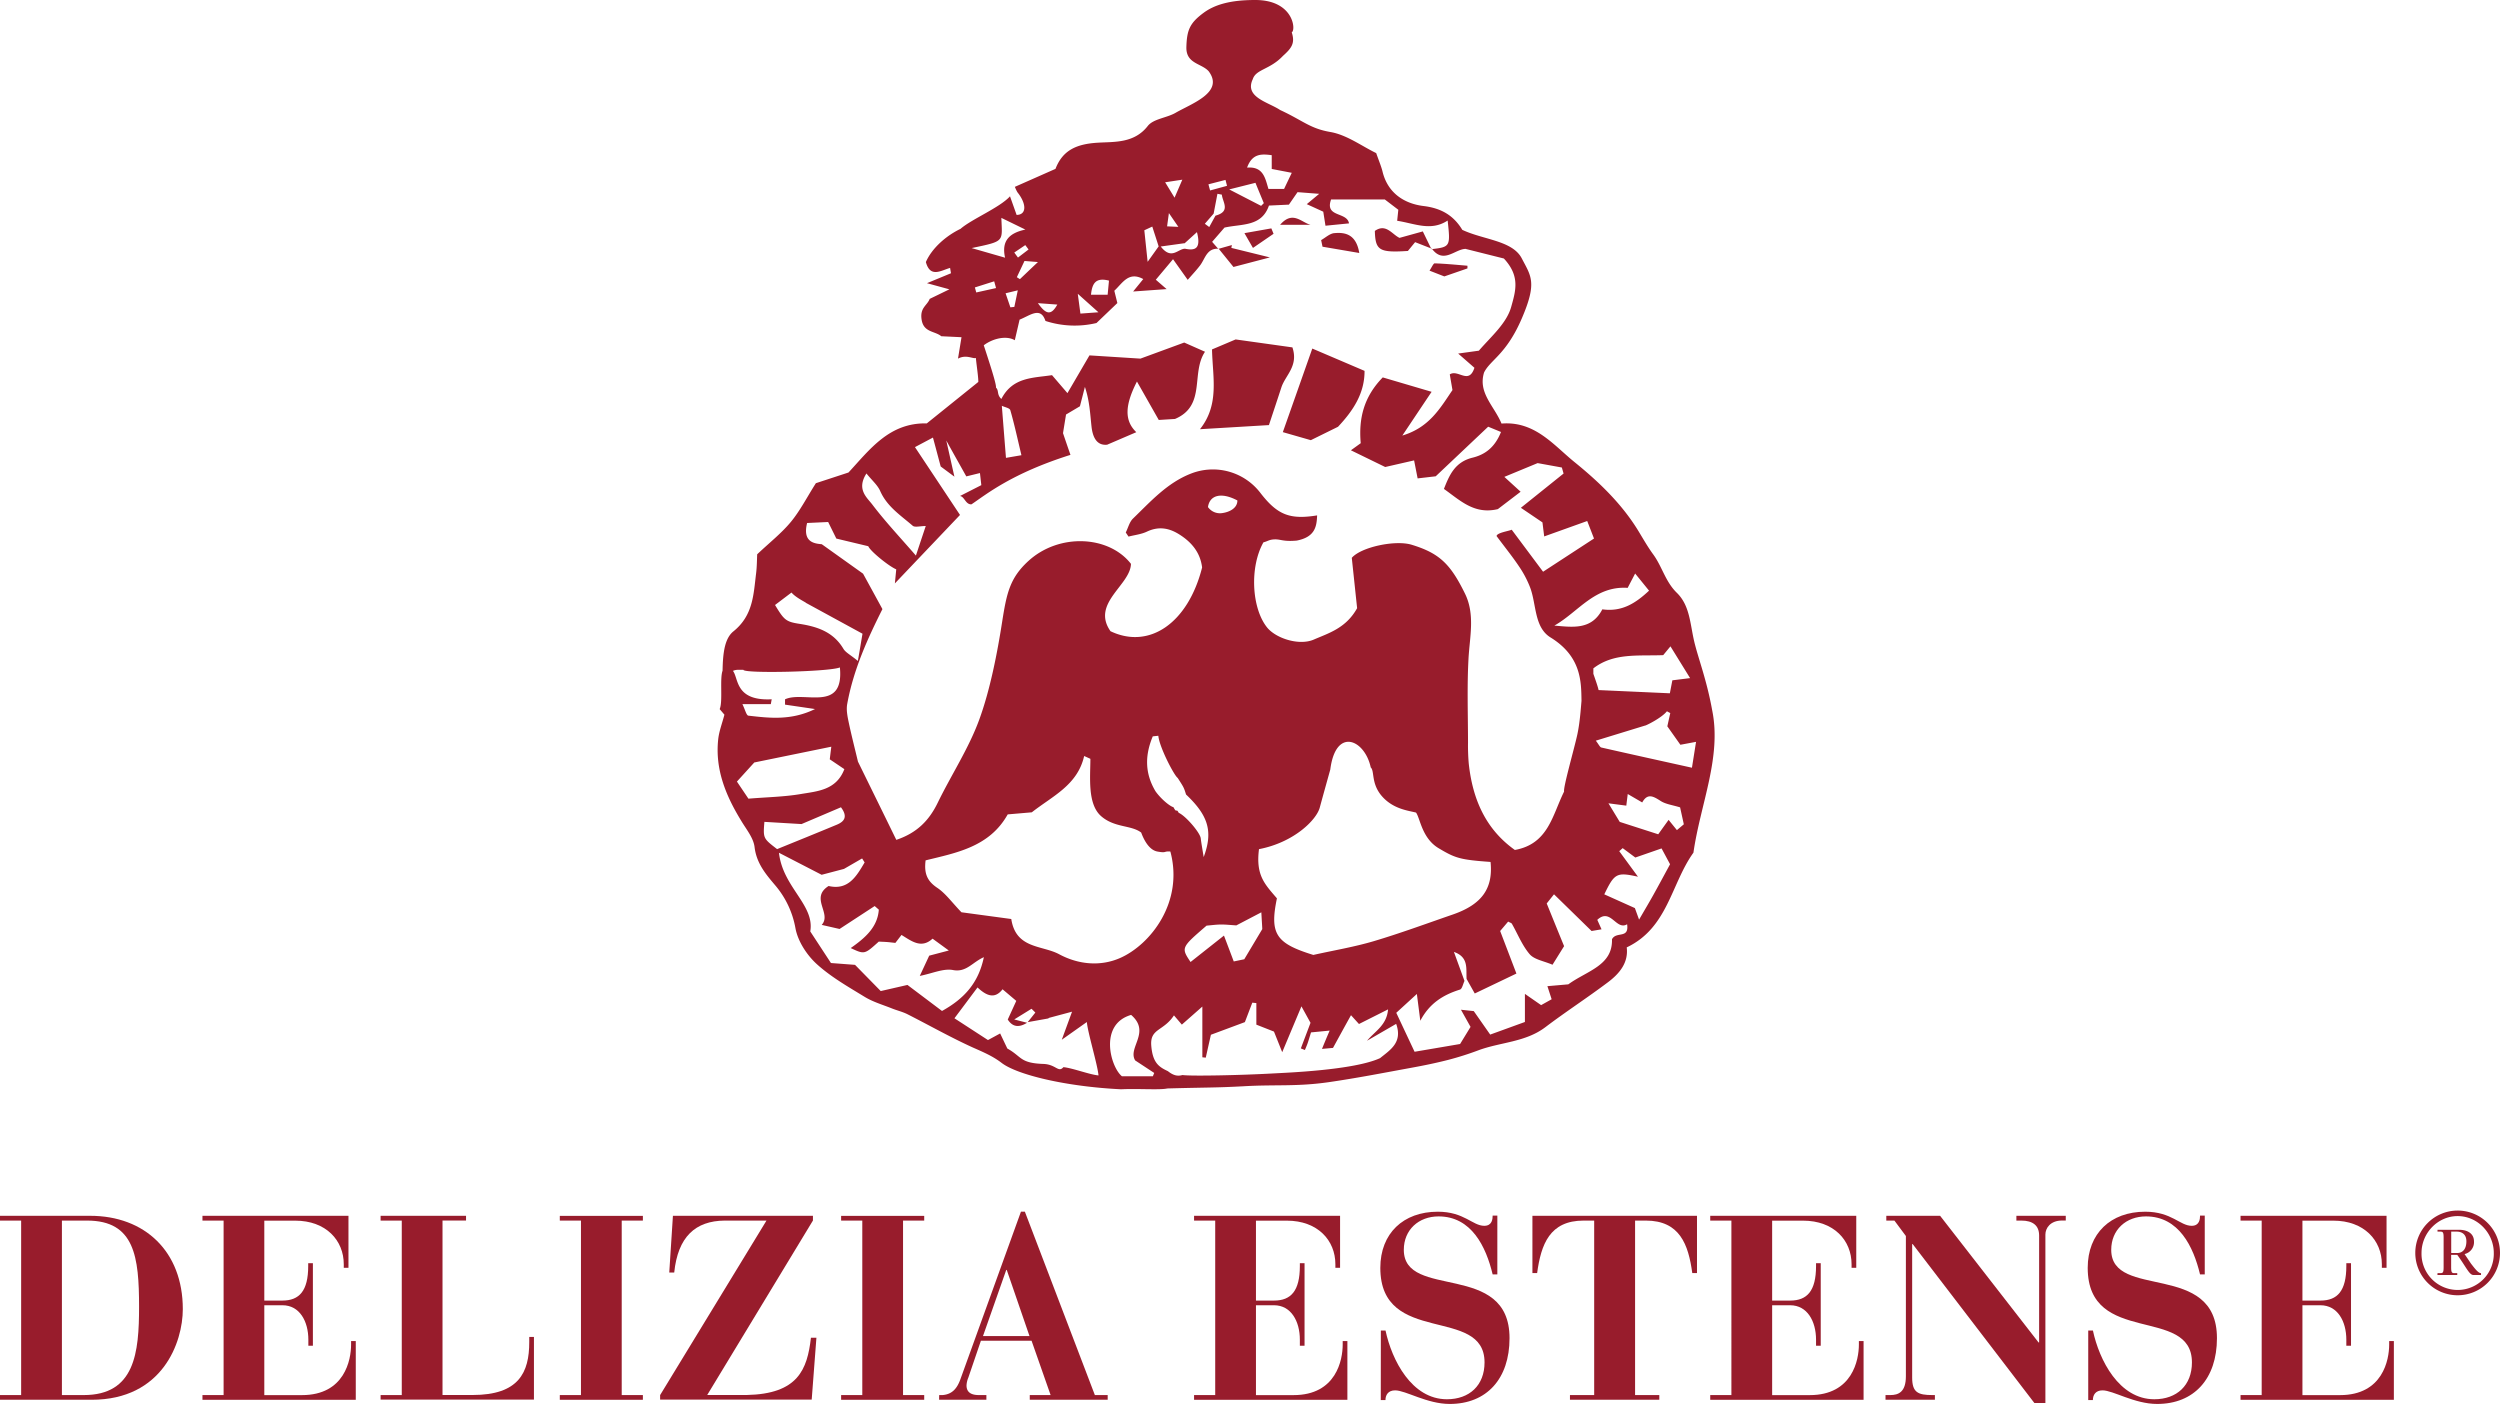
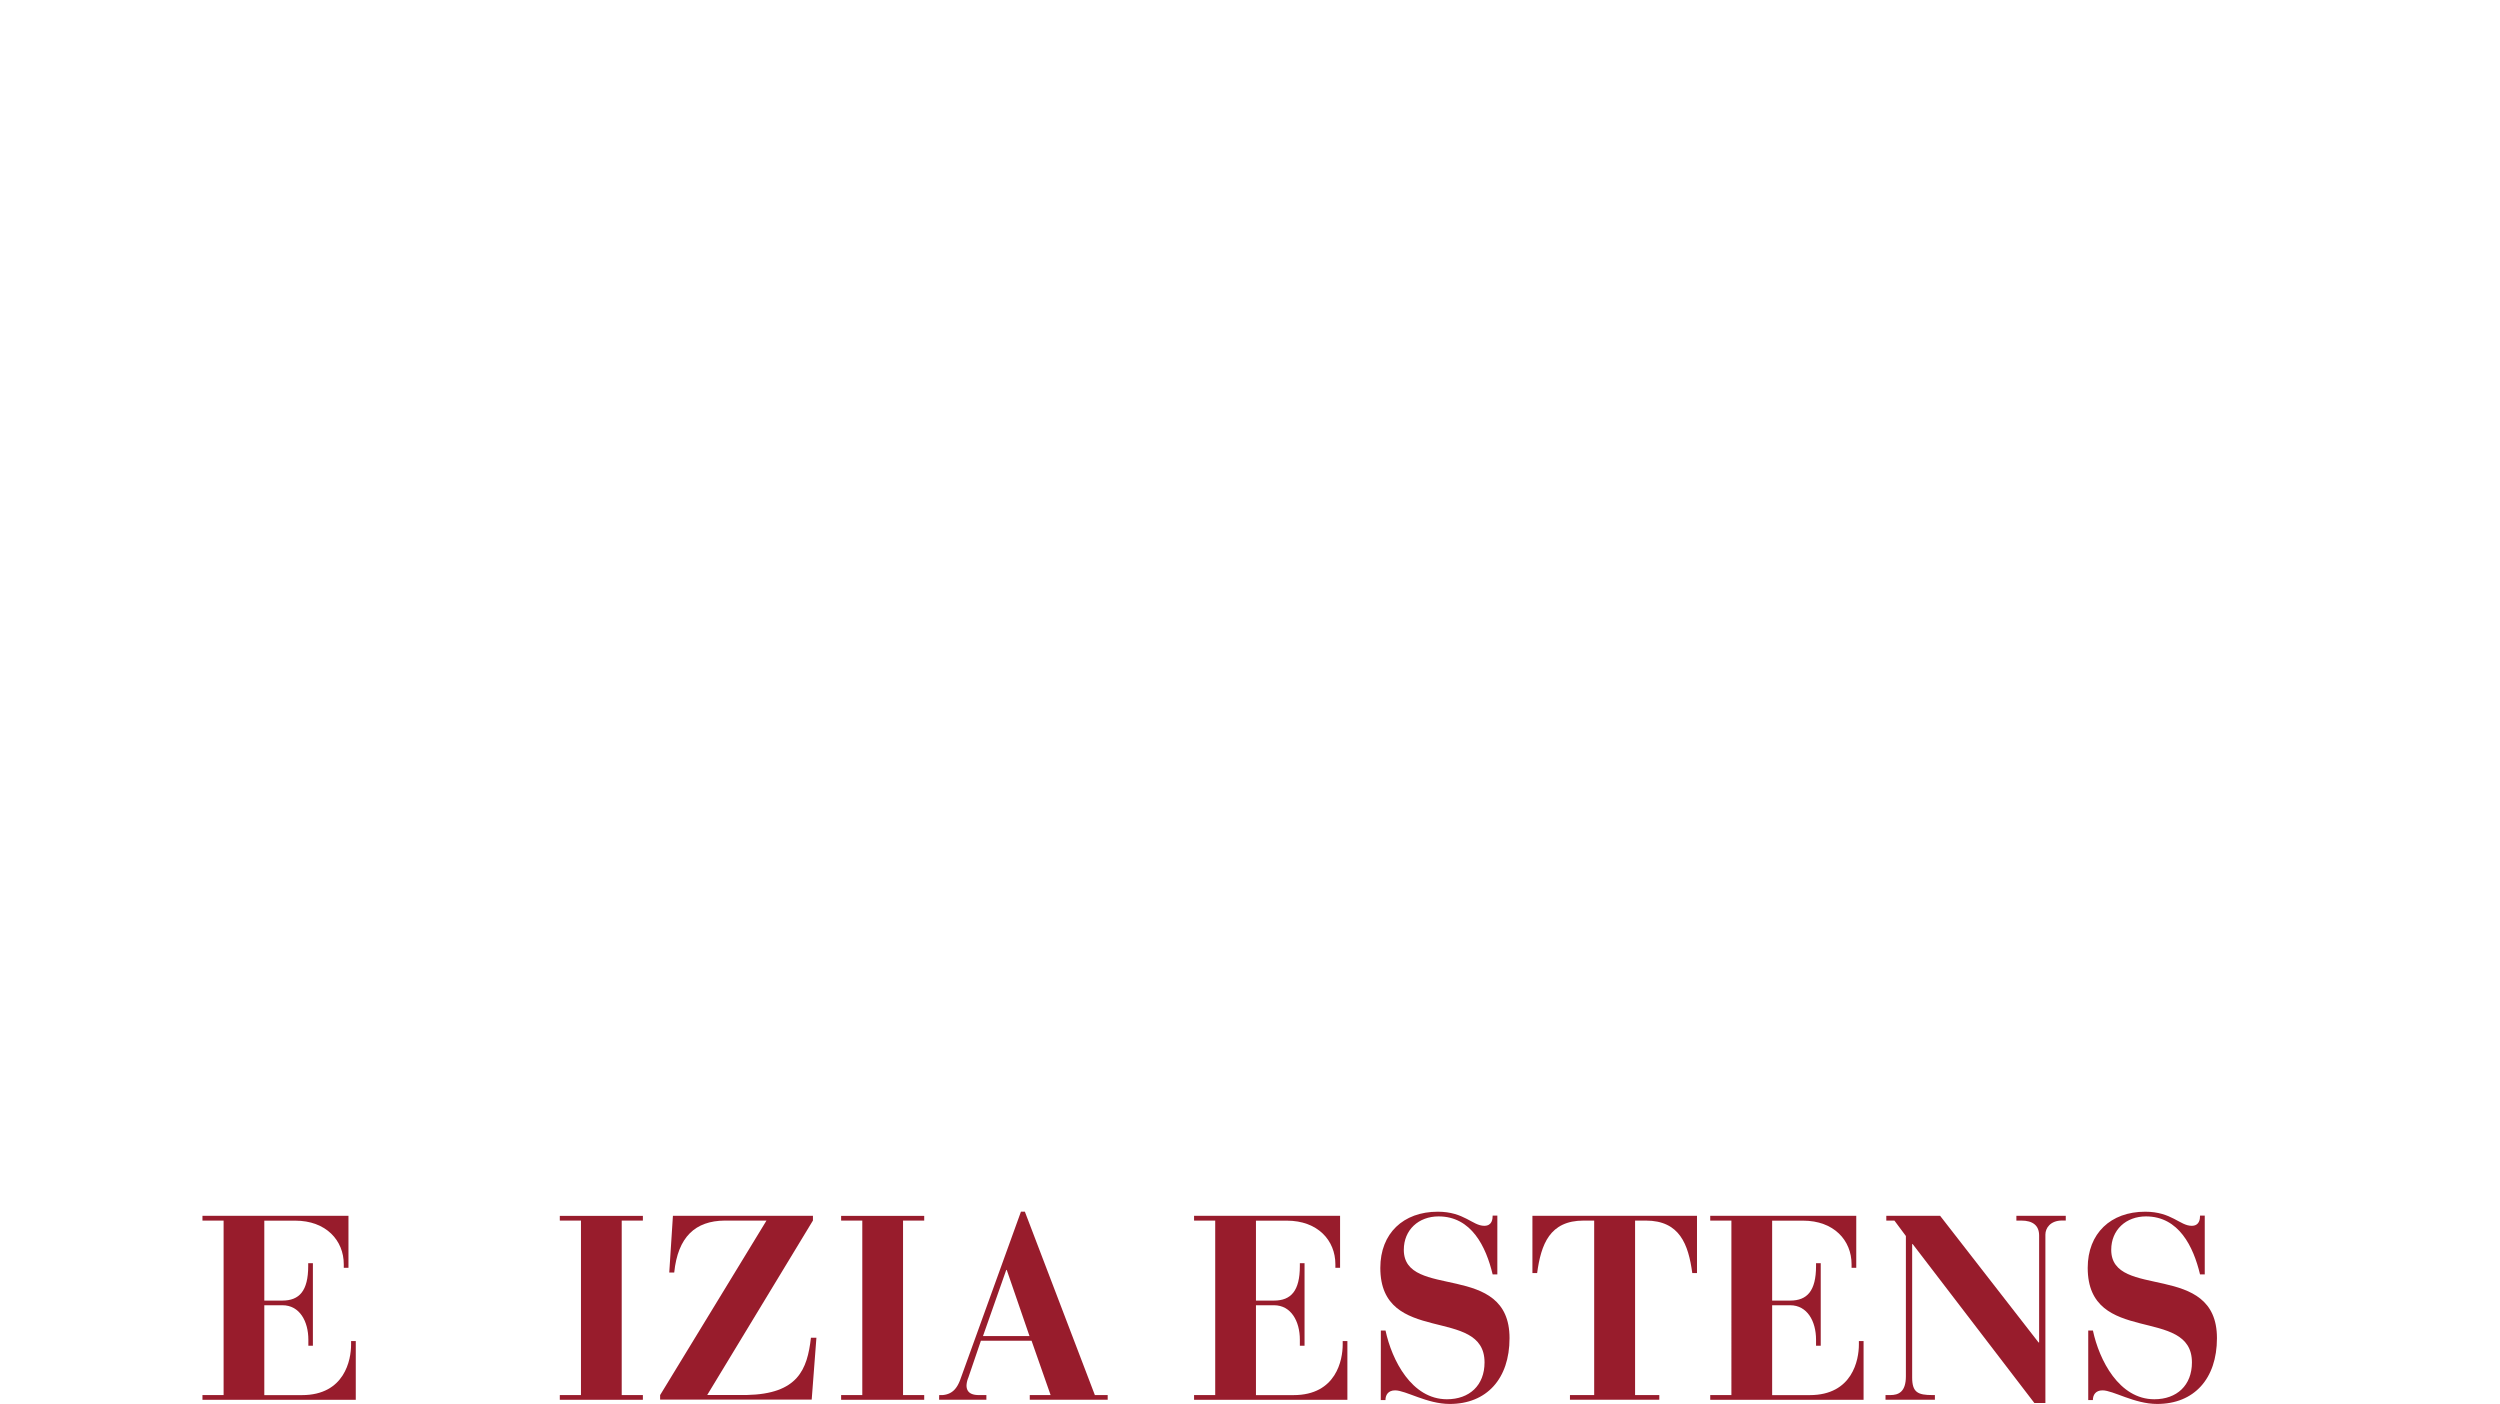
<svg xmlns="http://www.w3.org/2000/svg" id="Livello_1" data-name="Livello 1" viewBox="0 0 1135.05 637.42">
  <defs>
    <style>.cls-1{fill:#981c2c;}</style>
  </defs>
-   <path class="cls-1" d="M28.11,633.39H38c23.24,0,25.14-19.21,25.14-40.09,0-22.65-2-39.13-23.6-39.13H28.11ZM0,633.39H9.6V554.17H0V552H40.92C65.7,552,83,568.16,83,594.37c0,15-9.14,41.15-41.39,41.15H0Z" />
  <path class="cls-1" d="M91.92,633.39h9.6V554.17h-9.6V552h66.29v23.6h-2.13V574c0-10.79-8-19.8-22.06-19.8H120v36.29h8.19c7.71,0,11.74-4.39,11.74-15.66v-1.3h2.13V611H140v-2.73c0-8.42-4-15.66-11.74-15.66H120v40.8H137.1c19.45,0,22.3-16.13,22.3-22.89v-1.66h2.13v26.68H91.92Z" />
-   <path class="cls-1" d="M172.8,633.39h9.61V554.17H172.8V552h38.79v2.14H200.91v79.22h13.64c21,0,25.74-10.2,25.74-24v-2.37h2.13v28.46H172.8Z" />
  <polygon class="cls-1" points="254.16 552.03 254.16 554.17 263.77 554.17 263.77 633.39 254.16 633.39 254.16 635.53 291.88 635.53 291.88 633.39 282.27 633.39 282.27 554.17 291.88 554.17 291.88 552.03 254.16 552.03" />
  <path class="cls-1" d="M299.71,633.39,348,554.17H329c-13.28.12-21.23,7.35-22.89,23.6h-2.25L305.52,552h63.57v2.14l-48,79.22H339c23.25-.47,27.52-11.5,29.18-26h2.49l-2.14,28.1H299.71Z" />
  <polygon class="cls-1" points="381.89 552.03 381.89 554.17 391.5 554.17 391.5 633.39 381.89 633.39 381.89 635.53 419.61 635.53 419.61 633.39 410 633.39 410 554.17 419.61 554.17 419.61 552.03 381.89 552.03" />
  <path class="cls-1" d="M467.41,606.59l-10.32-30h-.24l-10.55,30Zm-41,26.8h1.54c4.51-.36,6.64-3.2,8.07-7.12l27.51-76.14h1.78l31.78,83.26h5.82v2.13H467.53v-2.13H477l-8.65-24.67h-23l-5.7,16.73a10.53,10.53,0,0,0-.83,3.55c0,3.92,3.33,4.39,5.7,4.39h3.32v2.13H426.37Z" />
  <path class="cls-1" d="M542.13,633.39h9.6V554.17h-9.6V552h66.29v23.6h-2.13V574c0-10.79-7.95-19.8-22.06-19.8h-14v36.29h8.19c7.71,0,11.74-4.39,11.74-15.66v-1.3h2.13V611h-2.13v-2.73c0-8.42-4-15.66-11.74-15.66h-8.19v40.8h17.08c19.45,0,22.3-16.13,22.3-22.89v-1.66h2.13v26.68H542.13Z" />
  <path class="cls-1" d="M626.93,604.1h2.13c2.85,13.4,11.86,31.19,27.87,31.19,10.2,0,17.08-6.29,17.08-16.72,0-25.86-47.32-7.24-47.32-42.93,0-15.66,10.43-25.5,26.09-25.5,12,0,15.77,6.4,21.11,6.4,3.56,0,3.8-3.08,3.8-4.63h2.13V578.6h-2.13c-3-12.57-9.61-26.33-24.55-26.33-9,0-15.78,6.05-15.78,15.18,0,22.89,48,4.87,48,40.09,0,18.5-10.43,29.88-27.15,29.88-10.32,0-20-6.17-24.79-6.17-3.2,0-4.39,2.14-4.39,4.4h-2.13Z" />
  <path class="cls-1" d="M712.79,633.39h11V554.17H719c-15.42,0-19.33,10.79-21.11,23.83h-2.14V552h74.72v26h-2.14c-1.77-13-5.68-23.83-21.1-23.83h-4.87v79.22h11v2.13H712.79Z" />
  <path class="cls-1" d="M776.48,633.39h9.61V554.17h-9.61V552h66.3v23.6h-2.13V574c0-10.79-7.95-19.8-22.06-19.8h-14v36.29h8.19c7.71,0,11.74-4.39,11.74-15.66v-1.3h2.13V611h-2.13v-2.73c0-8.42-4-15.66-11.74-15.66h-8.19v40.8h17.08c19.45,0,22.3-16.13,22.3-22.89v-1.66h2.13v26.68H776.48Z" />
  <path class="cls-1" d="M856.06,633.39h2.14c3.68,0,7.11-1.3,7.11-8.54V561.17l-5.21-7h-3.68V552h24.43l44.71,57.52h.24V560.93c0-4.51-2.85-6.76-8.07-6.76h-2.25V552H937.9v2.14h-1.66c-5.34,0-7.59,3.44-7.59,6.4V637h-5L868.4,564.84h-.24v60.61c0,6.75,2.61,7.94,9.25,7.94h1.07v2.13H856.06Z" />
  <path class="cls-1" d="M948.1,604.1h2.13c2.85,13.4,11.86,31.19,27.87,31.19,10.2,0,17.08-6.29,17.08-16.72,0-25.86-47.32-7.24-47.32-42.93,0-15.66,10.44-25.5,26.09-25.5,12,0,15.78,6.4,21.12,6.4,3.55,0,3.79-3.08,3.79-4.63H1001V578.6h-2.14c-3-12.57-9.61-26.33-24.55-26.33-9,0-15.77,6.05-15.77,15.18,0,22.89,48,4.87,48,40.09,0,18.5-10.43,29.88-27.15,29.88-10.32,0-20-6.17-24.79-6.17-3.2,0-4.39,2.14-4.39,4.4H948.1Z" />
-   <path class="cls-1" d="M1017.25,633.39h9.6V554.17h-9.6V552h66.29v23.6h-2.13V574c0-10.79-8-19.8-22.06-19.8h-14v36.29h8.18c7.72,0,11.75-4.39,11.75-15.66v-1.3h2.13V611h-2.13v-2.73c0-8.42-4-15.66-11.75-15.66h-8.18v40.8h17.08c19.45,0,22.3-16.13,22.3-22.89v-1.66h2.13v26.68h-69.61Z" />
-   <path class="cls-1" d="M1112.9,568.9h2.66c2.82,0,4.23-2.14,4.23-5.33s-2.09-4.39-4.39-4.39h-2.5Zm-6.22,9.14h1.2c1.26,0,1.57-.31,1.57-2.71V561.9c0-2.4-.31-2.72-1.57-2.72h-1.2v-.83h9.87c3.45,0,6.69,1.51,6.69,5.28a5.53,5.53,0,0,1-4.28,5.74l2.92,4.34c1.57,2,3.24,4.33,4.55,4.33v.84H1123c-1.93,0-3.24-3.55-7.36-9.15h-2.77v5.6c0,2.4.31,2.71,1.57,2.71h1.2v.84h-9Zm-7.26-9.19a16.41,16.41,0,1,0,32.81,0c0-9-7.37-16.72-16.41-16.72s-16.4,7.73-16.4,16.72m35.63,0a19.23,19.23,0,1,1-19.23-19.23,19.2,19.2,0,0,1,19.23,19.23" />
-   <path class="cls-1" d="M594.94,102.05c-4.16-1.14-8.07-6.56-13.73,0Zm-16.72,4.1-1-2.46L565,105.85c1.57,2.73,2.49,4.33,3.87,6.71l9.35-6.41m88,14.49c-4.94-.4-9.88-.91-14.84-1.07-.61,0-1.29,1.75-2.35,3.31l6.72,2.62,10.5-3.63,0-1.23m-113-7.79,6.77,8.36,16.54-4.34-17.5-4.32.24-1.29L553.14,113Zm52.5-7c-2.06.22-3.95,2.06-5.92,3.16.2,1,.42,2,.62,3l16.69,2.85c-1.37-8.26-6.11-9.53-11.39-9m44.12,7.21-3.88-8L635.41,108c-3.37-1.56-6.14-6.7-11.2-3.16.22,8.88,2,9.94,15,9.1l3.28-4,7.66,3Zm-42.29,80.65-12.44,6.13-12.71-3.65c4.56-12.91,8.89-25.19,13.38-37.95l23.72,10.13c.06,10.11-5.1,18-12,25.34M576.13,193l-31.32,1.87c8.92-11.23,5.75-23.47,5.47-36.22L561,154.11l25.78,3.61c2.85,8.45-3.18,12.61-5,18.14-1.75,5.38-3.54,10.73-5.67,17.16M467,113.28l-1.5-2-5,3.38,1.68,2.28,4.83-3.69M530.7,96.77c-.4,2.94-.61,4.44-.81,6L535,103c-1.61-2.33-2.46-3.58-4.28-6.23m-59.49,40.87c3.58,5,5.9,5.89,8.81.64l-8.81-.64m77.42-54c.25,1,.5,1.89.76,2.83l7.68-2.1-.69-2.69-7.75,2m-89.92,55.85,1.8-.19c.47-2.22.93-4.45,1.57-7.53l-5.54,1.34,2.17,6.38m6.41-21.05-3.47,7.37,1.39.89c2.53-2.39,5-4.79,8.19-7.77l-6.11-.49M529,82.76c1.83,3,2.8,4.58,4.27,7,1.37-3.16,2.24-5.18,3.53-8.18L529,82.76m-30.31,59-9.36-8.38c.55,4.13.85,6.4,1.2,9l8.16-.6m-46.47-11-.84-3.06-8.77,2.78.63,2.28,9-2m51.26-3.38c-6.08-1.53-7.63,1.25-8.17,6.42h7.56c.21-2.23.39-4.09.61-6.42m58.3,99.82c-7.19-3.83-12.58-2.54-13.36,3a6.68,6.68,0,0,0,6.68,2.7c2.94-.43,6.68-2.12,6.68-5.68M519.55,104.6c.47,4.44.89,8.5,1.5,14.27l5-7c-1-3.18-1.88-5.81-2.89-9l-3.61,1.68M570,83,558.08,86l14.49,7.47,1.23-1.23C572.71,89.58,571.62,87,570,83M463.76,206.72c-1.86-7.8-3.24-14.21-5.06-20.49-.28-1-2.58-1.35-3.85-2,.65,8.24,1.24,15.68,1.88,23.65l7-1.2m-22.67-94.07L456.33,117c-1.68-7.4,1.64-11.17,9.21-12.77l-10.9-5.31c.38,11,1.75,10.49-13.55,13.72m68.28,376h14.06l.61-1.5-8.64-5.68c-3.55-5.8,7.25-12.82-1.85-20.67-14.81,4.3-9.31,23.72-4.18,27.85M583,85.78c1.18-2.49,2.31-4.86,3.49-7.32l-9.1-1.75V70.46c-4.77-.66-8.89-.72-11.19,5.64,7.41-.6,8.23,4.85,9.7,9.68ZM393.36,215c-4.55,7.15.18,10.8,2.63,14,6,7.91,12.82,15.14,19.85,23.25,1.42-4.27,2.86-8.61,4.47-13.43-2.53,0-4.94.74-5.94-.13-5.44-4.71-11.64-8.69-14.74-15.75-1.21-2.74-3.77-4.88-6.27-8M363.87,374.14l-16.82-1c-.59,7.49-.59,7.49,5.77,12.38,9-3.66,18.07-7.33,27.13-11.1,3.54-1.47,5-3.72,1.86-7.9l-17.94,7.64M739,266.9c-15-1-22.55,11.12-33.29,17.13,8.39.73,16.91,2.06,21.78-7.38,8.72,1.21,14.91-2.57,21.21-8.48l-6.31-7.78c-1.68,3.22-2.7,5.17-3.39,6.51m-3.61,106.25,17.48,5.63,4.71-6.55,3.77,4.66,3.14-2.64c-.68-3.1-1.29-5.88-1.69-7.69-3.4-1.06-6.49-1.4-8.84-2.91-3.3-2.11-5.93-3.69-8.36.68l-6.57-3.83c-.3,2.41-.49,3.91-.65,5.28l-8.11-1.06,5.12,8.43M538.49,360.72c-1-3.19-1-3.19-3.8-7.53-1.54-1-8.29-13.86-8.79-19.14l-2.52.27c-3.43,8.23-3.83,16.45,1.24,24.93,2.34,3.32,6.32,6.72,8.17,7.25,1.55,3.05,1.17.18,2.36,2.53,3.22,1.41,9.68,9,10,11.53.27,2.23.68,4.44,1.34,8.57,4.4-11.75,2-18.93-8-28.41m34.18,53.49-11.36,5.94c-2.85-.18-5-.43-7.1-.4s-4.27.33-6.41.51c-11.59,10-11.59,10-7.27,16.51l15.17-12c1.92,5.07,3.2,8.44,4.44,11.75l4.78-1,8.17-13.68c0-.61-.17-3.11-.42-7.55M359.32,269.05l-7.44,5.63c4.11,6.82,4.93,7.6,11.05,8.55,8.14,1.26,15.44,3.66,20,11.35,1,1.67,3.12,2.68,6.56,5.5,1-5.72,1.64-9.66,2.1-12.36l-25.67-14c.12-.17-4.62-2.35-6.56-4.69M758.25,392.4l-3.87-7.2-11.91,4.14-5.74-4.27-1.56,1.38,8.5,11.6c-9.63-2.14-10.66-1.62-15.29,8l13.89,6.24,1.9,5.24c2.83-4.88,4.7-8,6.49-11.23,2.23-4,4.39-8,7.59-13.93m-33.76-56.14c1.42,1.81,1.87,3,2.56,3.16,13.21,3,26.44,5.92,41.13,9.17.57-3.6,1.14-7.18,1.86-11.75l-7.11,1.33L757,329.76c.48-2.18.91-4.11,1.34-6l-1.52-.83c-2.48,3.11-9.88,6.71-10,6.51l-22.36,6.86m-347,2.71-35,7.17-7.88,8.67,5.22,7.76c8.69-.71,16.26-.83,23.64-2.08,7.66-1.3,16.25-1.73,19.92-11.32l-6.63-4.47c.24-2,.42-3.45.7-5.73m-4.39,58.16-19.38-10c1.76,15.74,16.3,23.64,14.22,35.72,3.72,5.68,6.43,9.83,9.39,14.34l10.93.83,11.67,11.9L412,447.18,427.69,459c10.05-5.56,16.57-12.69,19-24.42-5.2,2.27-7.94,7-14,5.84-4.35-.83-9.29,1.52-15.09,2.67l4.28-9.2,8.9-2.34-7.38-5.38c-5.09,4.69-9.51,1.13-14.1-1.69l-2.79,3.62c-1.36-.14-2.59-.31-3.82-.4s-2.53-.13-3.71-.19c-6.48,5.86-6.48,5.86-12.74,2.93C392.7,425.91,398.44,421,399,413l-1.88-1.64-15.94,10.41-8.11-1.85c4.71-5.19-5.49-12.2,3.13-17.66,8.87,2.07,12.61-4.32,16.36-10.7-.39-.6-.76-1.21-1.15-1.81l-8.22,4.75-10.13,2.67m157.21,89.18c2.52,2,4.42,2.36,6.6,1.74,3.75.56,26.35.11,41.29-.73,6-.34,36.56-1.47,48.44-6.95,4.42-3.65,10.35-7,7.29-15.55l-13.23,7.66c3.7-4.44,8.94-7,9.55-14.24L617,464.92l-3.62-4c-3,5.37-5.47,9.93-8.17,14.85l-5,.45c1-2.46,2-4.87,3.48-8.31l-8.46.82c-.64,2.06-1.06,3.55-1.57,5-.35,1-.8,2-1.21,3l-1.85-.73L595,464.38c-1.2-2.19-2.58-4.68-4.12-7.48l-8.73,20.81-3.74-9.35-8-3.15v-9.79l-1.84-.19-3.37,8.83-15.43,5.74c-.71,3.15-1.52,6.77-2.33,10.39l-1.55-.16V457l-9.31,8.2L533,461c-4.75,7.26-10.94,5.86-10.3,13.76s3.56,9.68,7.53,11.56M495.06,344.52l-2.83-1.28c-3,13.26-14.36,18.16-23.77,25.57l-10.94.94c-8.28,14.83-23.44,17.45-37.27,20.87-.83,6.31,1,9.6,5.33,12.5,3.78,2.55,6.58,6.54,10.94,11.07l22.62,3.06c2.1,13.66,14,11.82,21.75,16,8.7,4.68,18.76,5.67,27.78,1.65,13.71-6.1,28.86-25.33,22.7-48.29-3.23-.23-1.53.81-5.91,0s-6.69-6.91-7.34-8.62c-4.58-3.47-12-2.09-18.14-7.4-6.34-5.49-4.92-17.72-4.92-26.08m127.28,3.87c-2.74-12.65-15.88-18.42-18.36,1-1.57,5.67-3.21,11.48-4.79,17.32-1.51,5.55-11.67,15.77-27.58,18.83-1.51,11.85,2.54,15.8,8.14,22.34-3.36,16.16-.46,20.45,16.53,25.69,9.52-2.12,18.64-3.64,27.44-6.25,12.1-3.6,24-8,35.91-12.11,13.17-4.56,18.34-11.82,17.11-23.86-13.93-1-16-1.72-23.58-6.24s-8.38-13.63-10.25-16.17c-3.3-.88-10.21-1.5-15.37-7.31s-3.35-11.52-5.2-13.2m43.53,96.12c-.32-4.66,1.09-9.95-5.76-12.35l4.8,13.18c-.67,1.35-1.06,3.62-2.06,3.93-7.64,2.38-13.87,6.26-18,14.15l-1.56-12.17-9.35,8.55c2.72,5.8,5.23,11.15,8.31,17.69L662.91,474l4.75-7.77c-1.45-2.58-2.61-4.68-4.35-7.79l5.81.62,7.46,10.66L692.34,464V451.24l7.36,5.11,4.78-2.67c-.73-2.25-1.28-3.95-1.93-5.94l9.5-.83c8.42-6.15,20.2-8.49,19.82-20.46,1.92-3.77,7.86,0,6.87-6.82-5,3-7.45-7.68-13.54-2,.77,1.72,1.39,3.08,1.93,4.3l-4.53.76c-5.83-5.71-11.25-11-17.05-16.66-1.72,2.15-2.65,3.32-3.31,4.16,2.56,6.3,4.86,12,7.89,19.38-.82,1.3-2.74,4.39-5.26,8.44-4-1.72-8.25-2.32-10.37-4.78-3.42-4-5.42-9.17-8.07-13.82-.23-.39-.91-.53-1.7-1-1.36,1.61-2.73,3.23-3.63,4.28l7.38,19.32-18.91,9.05-3.7-6.59m-190,17.94-9.28,1.66,3.48-4.35L468.33,458l-7.85,4.85,5.84,1.51c-3.43,2.1-6.45,2.19-8.78-1.47l3.87-8.47-6.23-5.27c-3.43,4.44-7.12,3.17-11.37-.83-3.74,5-7.15,9.58-10.47,14l15.22,9.89,5.53-3c1.43,3,2.63,5.53,3.26,6.84,6.63,3.68,5.62,6.64,16.39,7,5.68.19,6.77,4.14,9.07,1.46,4.18.4,11.81,3.37,15.93,3.76-.43-4.94-4.87-19.36-5.29-24.25l-11.38,8.05c1.55-4.22,2.79-7.63,4.66-12.74l-10.42,2.79m61.41-351.69L527,111.92c4.89,6.3,7.77,1.06,11,1,4.52.93,7.43.19,5.44-7.53l-5.65,5.12m14.11-12.61c7-1.94,3.19-6.08,2.84-9.53l-2-.38c-.57,3-1.15,6-1.72,9l-4,4.61,2,1.48,2.81-5.13m1.48,15c-5.44-.39-6.11,4.5-8.46,7.57-1.65,2.17-3.54,4.15-5.6,6.54l-6.67-9.38L524.76,127l4.91,4.26-15.21,1.09,4.6-5.65c-6.67-3.62-9.35,1.79-13.14,5.31l1.38,5.58-9.48,9.07a42.79,42.79,0,0,1-23.16-.94c-2.21-6.66-6.88-2.54-11.75-.59l-2.17,9.35c-6-3.57-17.62,2.14-17.62,8-1.24.68-4.35-1.73-8.17.35.64-3.9,1.08-6.6,1.59-9.73l-9.17-.44c-2.91-2.4-7.92-1.68-8.9-7.32s2.46-6.54,3.63-9.64l8.94-4.34-10.18-2.79,10.91-4.51c-.14-.81-.28-1.61-.41-2.42-4.16,1.18-9,4.65-11-2.66,2.8-6.42,9.31-12,15.74-15.08,5-4.38,17.84-9.65,22.46-14.77l3,8.45c4.59-.06,4.59-5,.37-10.29a17.68,17.68,0,0,1-1.16-2.46l18.44-8.16c3.33-8.63,9.72-11.31,19.32-11.89,7.44-.44,16.43.31,22.57-7.57,2.55-3.28,8.58-3.65,12.65-6C541,47,556,41.92,548.72,32.3c-3.34-3.63-10.3-3.35-10.08-10.94s1.47-10.83,7.74-15.48C551.49,2.09,558.59,0,569.9,0c17.62,0,18.52,13.86,16.57,14.66,1.6,4.92,0,7.15-4,10.73-5.87,6.25-12.24,6-13.68,10.55-3.93,8.22,7.06,10.41,12.4,14,10.52,4.87,13.53,8.41,22.87,10,7.47,1.31,14.27,6.44,20.76,9.57,1.26,3.62,2.29,6,2.89,8.44,2.39,9.79,9.92,14.52,18.62,15.59,8.29,1,13.74,4.47,17.58,10.82,9.58,4.53,22.78,4.82,27,12.95s7.07,10.88,0,27.3-14.28,18.74-17.12,24.51c-2.85,9.28,4.65,15.22,7.92,23.19,15.12-1.22,23.56,9.71,33.16,17.5,11.11,9,21.62,19.06,29.18,31.58,2.12,3.51,4.17,7.09,6.59,10.39,4,5.49,5.48,12.31,10.67,17.37,5.89,5.72,6,13.94,7.87,22,1.79,7.62,5.68,17.43,8.17,31.28,4.39,21.34-5.36,42.67-8.5,64.7-10.14,14.06-11.58,34.15-30.29,43,.86,7-3.33,11.94-8.57,15.87-9.3,7-19.08,13.33-28.35,20.35-9.06,6.86-20.35,6.78-30.4,10.5a139,139,0,0,1-13.62,4.33c-5.51,1.42-11.11,2.57-16.72,3.59-12.55,2.3-25.09,4.75-37.72,6.57-14.47,2.07-23.9,1-38.48,1.84-12.91.7-16.3.5-34.67,1-3.54.78-13.39,0-21,.38-25.23-1.22-47.23-6.6-54.23-11.95-4.15-3.19-8.56-5-13.17-7.05C431.59,471,421.9,465.5,412,460.48c-2.24-1.13-4.76-1.7-7.1-2.65-4.15-1.66-8.56-2.93-12.33-5.24-7.55-4.61-15.42-9.09-21.88-15-4.43-4.08-8.39-10.19-9.51-16A41.15,41.15,0,0,0,352,402c-4.33-5.11-8.54-10.05-9.41-17.41-.49-4.13-3.71-8-6-11.83-7-11.41-12-23.39-10.51-37.12.4-3.67,1.8-7.23,2.82-11.16l-2.16-2.53c1.55-3.34-.12-14.35,1.44-17.72,10.23-4.13.11,14.38,22.19,13.26-.14.73-.27,1.46-.4,2.19H337.06c1.21,2.44,1.81,5.13,2.71,5.24,9.67,1.11,19.44,2.29,30.27-3l-13.62-2c0-.8,0-1.6,0-2.41,8.48-4,26.92,6.23,24.91-14.49-4.66,2-43.63,2.86-43.83,1.09-4.1,0-5.05-.61-9.52,5.4.16-8.68-.18-18.69,5-22.85,9-7.25,9.12-16.77,10.31-26.37.39-3.14.37-6.33.49-8.63,5.67-5.36,11-9.53,15.23-14.63s7.25-11.08,11.42-17.65l14.8-4.85c9.65-10.38,18.49-22.69,35.56-22.3l23.39-18.82c0-3.43-1.34-10.22-1.34-14.93,2.6,3.29-2.16-17.36,0-14.65-.33,1.66,9.85,29.67,9.36,32.16,1.44,1.33.26,3.14,2.44,5.15,5.14-10,14.33-9.48,23-10.81l7,8.16,10-17.14,23.14,1.47,19.88-7.3,9.44,4.18c-6.51,9.65.65,24.47-13.63,30.51l-7.37.46-9.9-17.45c-5.67,11.1-5.62,17.83-.3,23l-13.22,5.68c-4.74.5-6.58-3.41-7.11-8.24-.64-5.78-.86-11.62-3-18l-2.26,8.79L484,188.2c-.56,3.43-1.07,6.57-1.37,8.47,1.36,4,2.38,7,3.38,9.85-26.73,8.43-38.3,18-44.94,22.46-2.69.15-3.15-3.54-5.22-3.78l9.69-4.94c-.21-1.84-.37-3.32-.62-5.49l-6.2,1.52c-2.74-4.91-5.62-10-9.09-16.29.29,1.3,3.37,15,3.69,16.42l-6.23-4.63c-1.18-4.44-2.16-8.11-3.51-13.13L415.41,203l20.45,30.8-29.57,31.08c.22-2.28.4-4.11.62-6.39-3.3-1.36-11.86-8.3-12.69-10.5l-14.51-3.47L376,237l-9.56.45c-2.14,8.68,3.2,9.33,6.67,9.64l18.74,13.37c2.56,4.67,5.54,10.12,8.79,16.08-6.52,13-13.17,27.38-16,43.15-.46,2.61.11,5.51.67,8.18,1.36,6.41,3,12.77,4.22,17.92,6.13,12.5,11.79,24,17.41,35.52,9.39-3.13,14.91-8.85,18.77-16.78,6.13-12.61,14-24.53,18.81-37.59,5-13.56,8.3-30.58,10.52-44.9,2-12.67,3.44-19.62,11.86-27.33,13.95-12.77,36.55-11.61,46.58,1.29-.22,9.67-18.18,17.91-9.29,30.58,17.55,8.38,35.18-3.57,41.59-28.93-.82-6.79-4.77-11.54-10.51-15.11-4.69-2.92-9.37-3.62-14.57-1.16-2.56,1.21-5.54,1.52-8.33,2.24l-1.25-1.86c1.08-2.14,1.67-4.77,3.3-6.34,8-7.73,15.54-16.24,26.38-20.43a27.18,27.18,0,0,1,31.49,8.86C580,233.81,585.62,236,598,234c-.18,5.14-1,9.82-9.24,11.44-6.25.56-7.3-.67-10.14-.55-2.48.11-3,.85-5,1.35-6.31,11.2-5.38,29.8,1.63,38.6,4,5,14.54,8.4,21.17,5.57,6.93-3,14.68-5.21,19.74-14.28-.65-6.12-1.46-13.83-2.42-22.86,4.2-4.87,19.69-8.22,27.19-5.94,12.7,3.87,17.65,8.83,24.21,22.2,4.62,9.42,2.16,19.45,1.6,29.38-.71,12.7-.24,25.47-.23,38.21a93.71,93.71,0,0,0,.34,9.63c1.74,16,7.59,29.68,20.93,39.15,15.19-2.74,17-15.73,22.35-26.51-.46-1.9,4.56-19.25,6-25.87,1.45-6.78,1.66-13.83,2.4-20.54l39.62,1.79,1.13-5.89,8.06-1-8.92-14.43-3.29,4c-11.46.45-22.45-1.15-31.71,6,0,.83,0,1.66,0,2.48,5,14.22,2.22,7.28-5.39,12.15-.14-8.5,0-20-14.07-28.67-7.4-4.58-6.37-14.88-9.19-22.52a46.84,46.84,0,0,0-5-9.58c-2.91-4.37-6.23-8.47-10.3-13.93.19-1.53,5.49-2.23,6.88-2.88l14.24,19.08,23.12-15.08c-1.13-2.94-2.11-5.45-3.08-7.95l-19.53,7c-.32-2.59-.59-4.72-.79-6.37l-9.8-6.63L709.89,215c-.26-.92-.51-1.83-.78-2.74l-11-2L683,216.51l7.39,6.75-10.34,7.89c-10.67,2.55-17-3.87-24.48-9.17,2.44-6.18,4.94-12.21,13-14.19,5.3-1.3,10-4.32,12.91-11.66l-5.82-2.4-23.82,22.52-8.21.95-1.6-8.17-13.12,3-15.57-7.59,4.46-3.22c-1-11.09,1.33-21,10-29.87l22.18,6.54c-4.7,7-8.53,12.76-13.29,19.86,12.28-3.7,17.12-12.36,22.76-20.65-.35-2.07-.81-4.71-1.22-7.12,3.77-2.46,8.64,4.87,11.19-3l-7.39-6.46,9.4-1.3c5.59-6.47,12.57-12.38,14.67-19.85s4.11-14-3.31-22L665.38,113c-4.75.08-10,7-15.26-.06l-.19.19c8.52-1,8.65-1.18,7.33-13-7.61,5-14.89,1.35-22.92.11.21-2,.37-3.51.52-5l-6.12-4.67h-24.4c-3,8.26,7.27,5.48,8.13,10.85l-10.68,1.06-1-6.37-7.49-3.42L598.94,88l-9.83-.76-3.92,5.67-9.06.42c-3.34,9.69-12.29,8.23-20.19,10l-5.61,6.47,2.81,3.21Z" />
</svg>